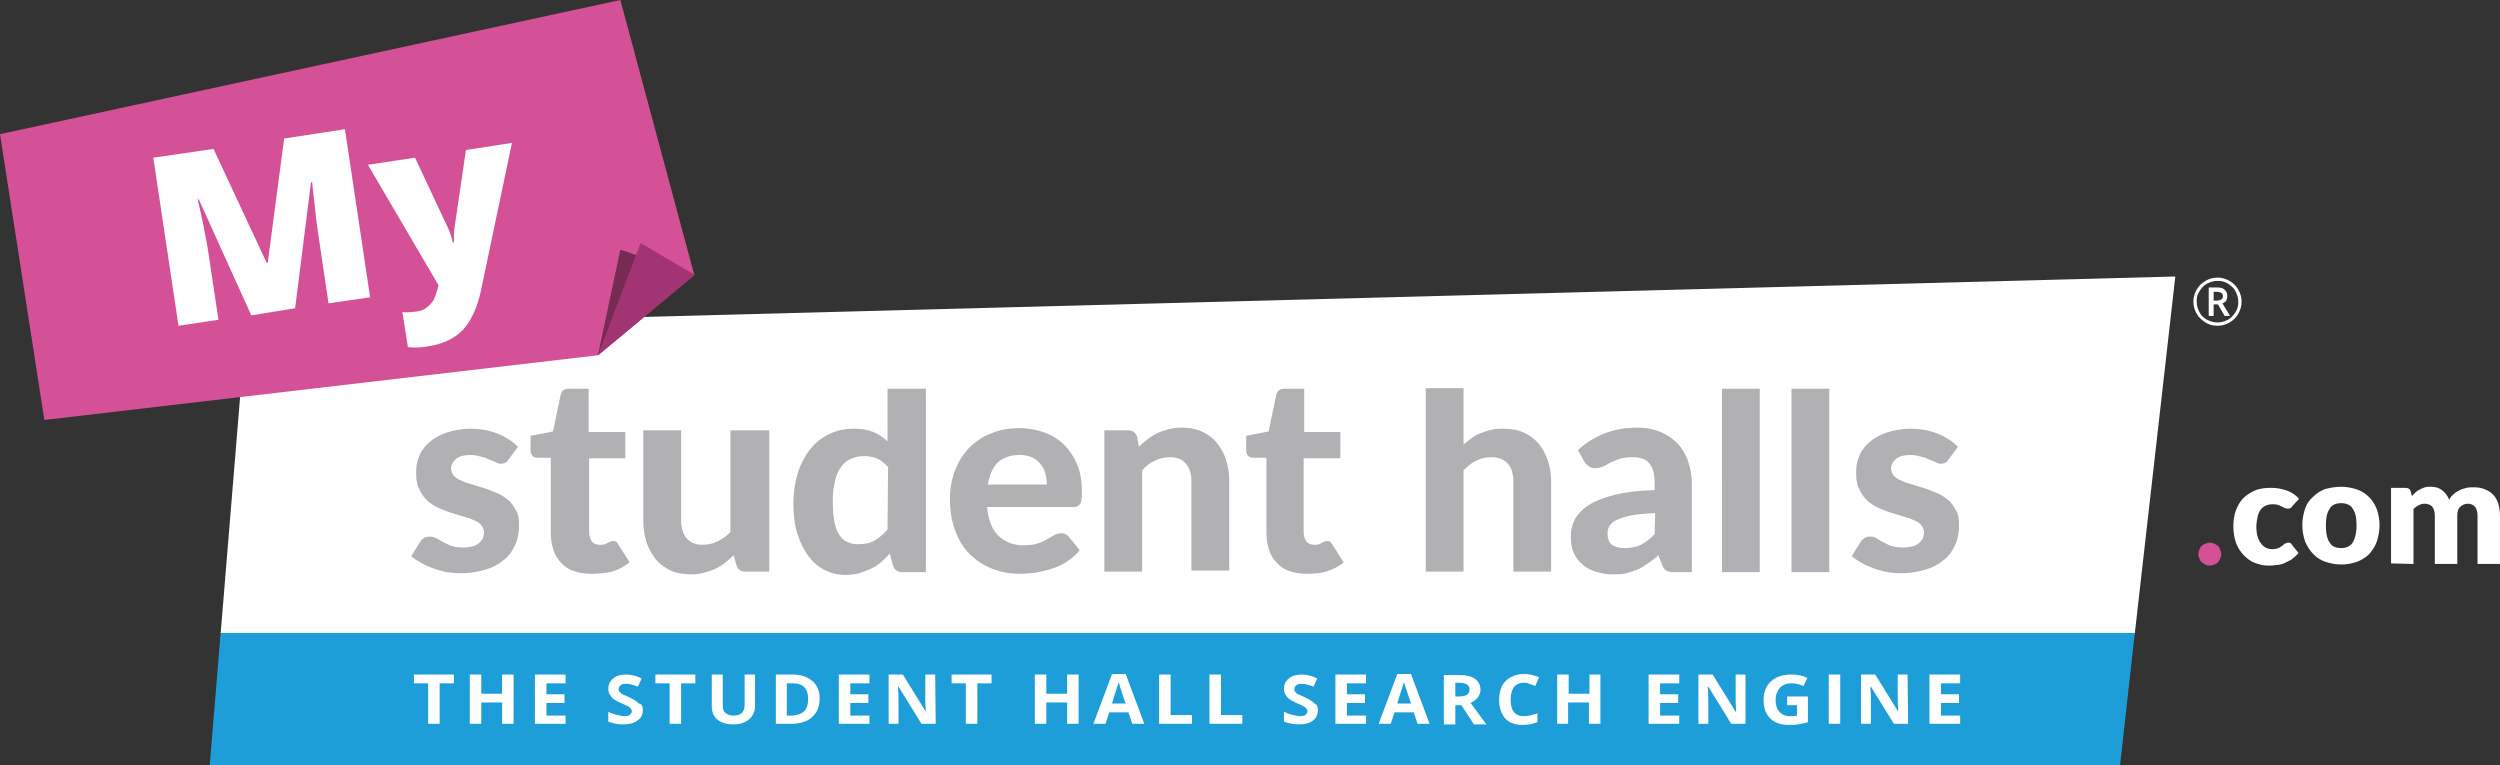
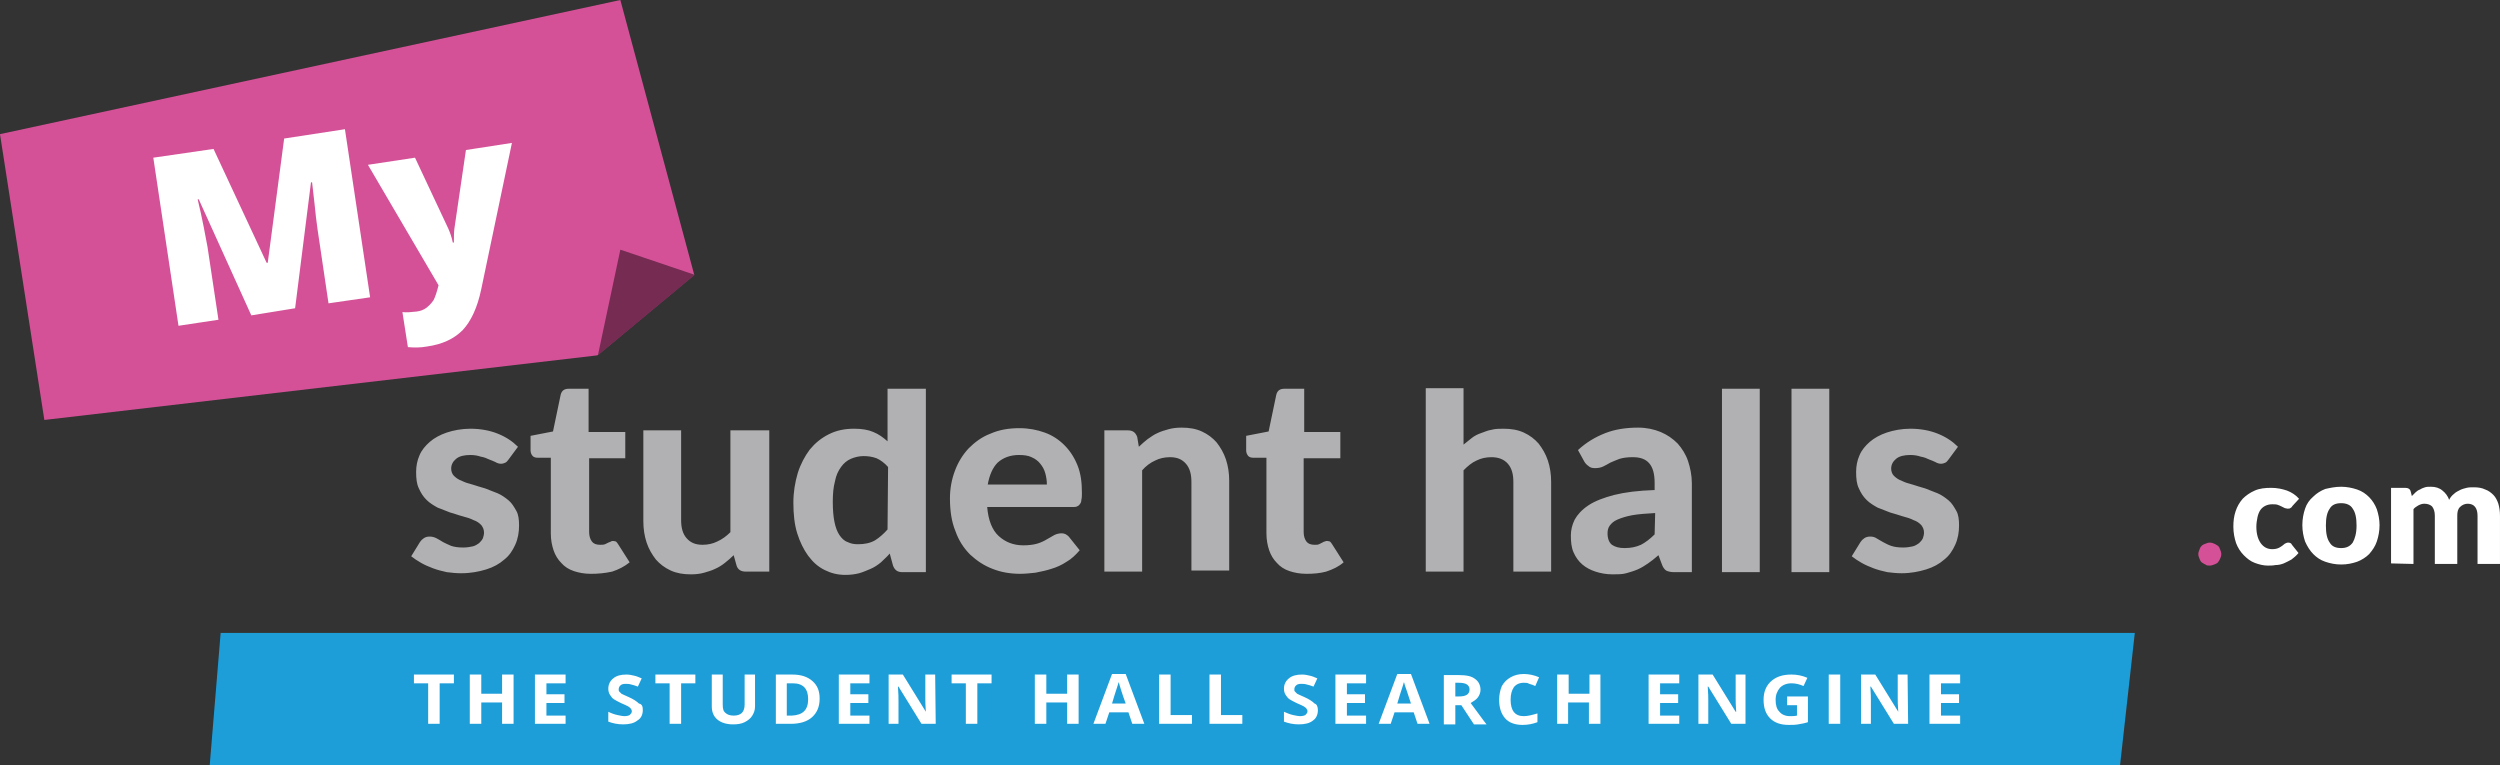
<svg xmlns="http://www.w3.org/2000/svg" id="Layer_1" viewBox="444 -122 456.6 139.8">
  <rect x="444" y="-122" width="456.6" height="139.8" fill="#333333" stroke="none" />
  <style>.st0{fill:#fff}.st2{fill:#d45197}</style>
-   <path class="st0" d="M833.9-6.3l7.4-65.2-352.4 9.3-4.6 55.9" />
  <path d="M484.3-6.4l-2 24.2h348.9l2.7-24.2" fill="#1d9ed9" />
  <path class="st2" d="M845.5-20.8c0-.3.1-.5.2-.8.1-.3.2-.5.4-.7s.4-.3.7-.4c.3-.1.5-.2.8-.2s.6.1.8.2c.3.1.5.3.7.4.2.2.3.4.4.7.1.3.2.5.2.8s-.1.6-.2.8c-.1.3-.3.5-.4.7-.2.2-.4.3-.7.4-.3.1-.5.2-.8.2s-.6 0-.8-.2c-.3-.1-.5-.3-.7-.4-.2-.2-.3-.4-.4-.7-.1-.2-.2-.5-.2-.8z" />
  <path class="st0" d="M862.7-29.6c-.1.2-.2.3-.4.4-.1.1-.3.1-.5.1s-.4-.1-.5-.1l-.6-.3c-.2-.1-.4-.2-.7-.3-.3-.1-.6-.1-1-.1-.5 0-.9.1-1.3.3-.4.2-.7.5-.9.8-.2.3-.4.8-.5 1.3s-.2 1.1-.2 1.7c0 1.3.3 2.3.8 3s1.2 1.1 2.1 1.1c.5 0 .9-.1 1.1-.2.3-.1.5-.3.7-.4l.5-.4c.2-.1.4-.2.6-.2.3 0 .6.1.7.4l1.2 1.5c-.4.5-.9.9-1.3 1.2-.5.3-1 .5-1.4.7-.5.2-1 .3-1.5.3-.5.1-1 .1-1.4.1-.8 0-1.6-.2-2.4-.5-.8-.3-1.4-.8-2-1.4-.6-.6-1.1-1.4-1.4-2.2-.3-.9-.5-1.9-.5-3 0-1 .1-1.9.4-2.8.3-.9.7-1.6 1.3-2.3.6-.6 1.3-1.1 2.2-1.5s1.9-.5 3-.5 2 .2 2.9.5c.8.3 1.6.8 2.2 1.5l-1.2 1.3zm8.9-3.5c1 0 2 .2 2.9.5.9.3 1.6.8 2.2 1.4.6.6 1.1 1.4 1.4 2.2.3.9.5 1.9.5 2.9 0 1.1-.2 2.1-.5 3s-.8 1.6-1.4 2.3c-.6.6-1.4 1.1-2.2 1.4-.9.3-1.8.5-2.9.5-1.1 0-2-.2-2.9-.5s-1.6-.8-2.2-1.4c-.6-.6-1.1-1.4-1.5-2.3-.3-.9-.5-1.9-.5-3s.2-2.1.5-3c.3-.9.8-1.6 1.5-2.2.6-.6 1.4-1.1 2.2-1.4.9-.2 1.8-.4 2.9-.4zm0 11.2c.9 0 1.6-.3 2.1-1 .4-.7.7-1.7.7-3.1s-.2-2.4-.7-3.1c-.4-.7-1.2-1-2.1-1-1 0-1.7.3-2.1 1-.5.7-.7 1.7-.7 3.1s.2 2.4.7 3.1c.4.7 1.1 1 2.1 1zm9.1 2.8v-13.8h2.6c.5 0 .9.2 1 .7l.2.8.7-.7c.2-.2.5-.4.8-.5.3-.2.6-.3.9-.4.3-.1.7-.1 1.1-.1.8 0 1.5.2 2.1.7.5.4 1 1 1.2 1.7.2-.4.5-.8.9-1.1.3-.3.7-.5 1.1-.7.4-.2.8-.3 1.2-.4.4-.1.9-.1 1.3-.1.8 0 1.5.1 2.1.4.6.2 1.1.6 1.5 1s.7 1 .9 1.6c.2.7.3 1.4.3 2.2v8.8h-4.1v-8.8c0-1.4-.6-2.2-1.8-2.2-.5 0-1 .2-1.4.6s-.5.9-.5 1.6v8.8h-4.1v-8.8c0-.8-.2-1.3-.5-1.7-.3-.3-.8-.5-1.4-.5-.4 0-.7.1-1.1.3-.3.2-.7.4-.9.7v10l-4.1-.1z" />
  <path class="st2" d="M444-97.5l8.1 52.2 101-11.8 17.7-14.7-13.5-50.2" />
  <path d="M553.2-57.1l17.7-14.7-13.6-4.6" fill="#752b52" />
-   <path d="M553.2-57.1l17.7-14.7-9.9-5.8" fill="#a33474" />
  <path class="st0" d="M489.9-64.4l-9.6-21.2h-.2c.9 3.7 1.4 6.6 1.8 8.7l2 13.3-7.3 1.1-4.6-30.7 11-1.6 9.7 20.8h.2l3-22.7 11.1-1.7 4.6 30.7-7.6 1.1-2-13.5c-.1-.7-.2-1.5-.3-2.3-.1-.9-.3-3-.7-6.3h-.2l-2.9 23-8 1.3zm21.3-27.5l8.6-1.3 6.1 13c.3.7.6 1.5.8 2.5h.2c0-1 0-1.9.1-2.6l2.1-14.3 8.4-1.3-5.6 26.7c-.7 3.4-1.9 5.9-3.4 7.5-1.6 1.6-3.7 2.6-6.6 3-1.1.2-2.2.2-3.4.1l-1-6.4c.8.1 1.6 0 2.6-.1.7-.1 1.3-.3 1.8-.7.5-.4.9-.8 1.3-1.4.3-.6.6-1.5.9-2.7l-12.9-22zm13.1 102.1h-2.1V2.8h-2.6V1.2h7.3v1.6h-2.6v7.4zm13.5 0h-2.1V6.3h-3.8v3.9h-2.1v-9h2.1v3.5h3.8V1.2h2.1v9zm9.5 0h-5.6v-9h5.6v1.6h-3.5v2h3.3v1.6h-3.3v2.3h3.5v1.5zm14.1-2.5c0 .8-.3 1.5-1 1.9-.6.5-1.5.7-2.6.7-1 0-1.9-.2-2.7-.5V8c.6.3 1.2.5 1.7.6s.9.2 1.2.2c.5 0 .8-.1 1-.2.2-.2.4-.4.4-.7 0-.2-.1-.3-.2-.5-.1-.1-.3-.3-.5-.4-.2-.1-.6-.3-1.3-.6-.6-.3-1-.5-1.3-.7-.3-.2-.5-.5-.7-.8-.2-.3-.3-.7-.3-1.1 0-.8.3-1.4.9-1.9s1.4-.7 2.4-.7c.5 0 1 .1 1.4.2.5.1.9.3 1.4.5l-.7 1.5c-.5-.2-.9-.3-1.3-.4-.3-.1-.7-.1-1-.1-.4 0-.7.1-.9.3-.2.2-.3.4-.3.7 0 .2 0 .3.1.4l.4.4c.2.1.6.3 1.3.6.9.4 1.5.8 1.9 1.2.6.1.7.6.7 1.2zm7 2.5h-2.1V2.8h-2.6V1.2h7.3v1.6h-2.6v7.4zm13.5-9V7c0 .7-.2 1.2-.5 1.7s-.8.9-1.4 1.2c-.6.3-1.3.4-2.1.4-1.2 0-2.2-.3-2.9-.9-.7-.6-1-1.4-1-2.4V1.2h2v5.5c0 .7.1 1.2.5 1.5.3.3.8.5 1.5.5s1.2-.2 1.5-.5.5-.8.5-1.5V1.2h1.9zm11.8 4.4c0 1.5-.5 2.6-1.4 3.4s-2.2 1.2-3.9 1.2h-2.7v-9h3c1.6 0 2.8.4 3.7 1.2.9.8 1.3 1.8 1.3 3.2zm-2.1.1c0-1.9-.9-2.9-2.8-2.9h-1.1v5.9h.9c2-.1 3-1 3-3zm11.2 4.5h-5.6v-9h5.6v1.6h-3.5v2h3.3v1.6h-3.3v2.3h3.5v1.5zm12.1 0h-2.6l-4.2-6.8h-.1c.1 1.2.1 2.1.1 2.6v4.2h-1.8v-9h2.6l4.2 6.8c-.1-1.2-.1-2-.1-2.5V1.2h1.8l.1 9zm7.6 0h-2.1V2.8h-2.6V1.2h7.3v1.6h-2.6v7.4zm18.5 0h-2.1V6.3h-3.8v3.9H633v-9h2.1v3.5h3.8V1.2h2.1v9zm9.8 0l-.7-2.1h-3.5l-.7 2.1h-2.2l3.4-9.1h2.5l3.4 9.1h-2.2zm-1.2-3.7c-.7-1.9-1-3-1.1-3.3-.1-.3-.1-.5-.2-.6-.1.5-.6 1.8-1.2 3.9h2.5zm6.1 3.7v-9h2.1v7.4h3.9v1.6h-6zm9.2 0v-9h2.1v7.4h3.9v1.6h-6zm19.8-2.5c0 .8-.3 1.5-.9 1.9-.6.5-1.5.7-2.6.7-1 0-1.9-.2-2.7-.5V8c.7.3 1.2.5 1.7.6s.9.2 1.2.2c.5 0 .8-.1 1-.2.2-.2.4-.4.4-.7 0-.2-.1-.3-.2-.5-.1-.1-.3-.3-.5-.4s-.6-.3-1.3-.6c-.6-.3-1-.5-1.3-.7s-.5-.5-.7-.8-.3-.7-.3-1.1c0-.8.3-1.4.9-1.9.6-.5 1.4-.7 2.4-.7.5 0 1 .1 1.4.2.5.1.9.3 1.4.5l-.7 1.5c-.5-.2-.9-.3-1.3-.4-.3-.1-.7-.1-1-.1-.4 0-.7.1-.9.3-.2.2-.3.4-.3.7 0 .2 0 .3.1.4l.4.4c.2.1.6.3 1.3.6.9.4 1.5.8 1.9 1.2.4.1.6.6.6 1.2zm8.8 2.5h-5.6v-9h5.6v1.6H690v2h3.3v1.6H690v2.3h3.5v1.5zm9.4 0l-.7-2.1h-3.5l-.7 2.1h-2.2l3.4-9.1h2.5l3.4 9.1h-2.2zm-1.2-3.7c-.6-1.9-1-3-1.1-3.3-.1-.3-.1-.5-.2-.6-.1.5-.6 1.8-1.2 3.9h2.5zm8.1.3v3.5h-2.1v-9h2.8c1.3 0 2.3.2 2.9.7.6.4 1 1.1 1 2 0 .5-.2 1-.5 1.4-.3.4-.8.7-1.3 1 1.5 2 2.4 3.3 2.9 3.9h-2.3l-2.3-3.5h-1.1zm0-1.6h.7c.6 0 1.1-.1 1.4-.3.3-.2.5-.5.5-1 0-.4-.2-.7-.5-.9-.3-.2-.8-.3-1.5-.3h-.6v2.5zm12.5-2.5c-.8 0-1.4.3-1.8.8-.4.6-.6 1.3-.6 2.3 0 2 .8 3 2.4 3 .7 0 1.5-.2 2.5-.5v1.6c-.8.3-1.7.5-2.7.5-1.4 0-2.5-.4-3.2-1.2-.7-.8-1.1-1.9-1.1-3.4 0-.9.2-1.8.5-2.5.4-.7.9-1.2 1.6-1.6.7-.4 1.5-.6 2.4-.6s1.9.2 2.8.6l-.7 1.6c-.4-.2-.7-.3-1.1-.4-.3-.2-.6-.2-1-.2zm13.9 7.5h-2V6.3h-3.8v3.9h-2v-9h2.1v3.5h3.8V1.2h2v9h-.1zm14.5 0h-5.6v-9h5.6v1.6h-3.5v2h3.3v1.6h-3.3v2.3h3.5v1.5zm12.1 0h-2.6L756 3.4h-.1c.1 1.2.1 2.1.1 2.6v4.2h-1.8v-9h2.6L761 8h.1c-.1-1.2-.1-2-.1-2.5V1.2h1.8v9zm7.6-5h3.8v4.7c-.6.2-1.2.3-1.8.4-.5.1-1.1.1-1.7.1-1.5 0-2.6-.4-3.4-1.2-.8-.8-1.2-1.9-1.2-3.4s.5-2.6 1.4-3.4c.9-.8 2.1-1.2 3.7-1.2 1 0 2 .2 2.9.6l-.7 1.5c-.7-.3-1.4-.5-2.2-.5-.9 0-1.6.3-2.1.8-.5.6-.8 1.3-.8 2.2 0 1 .2 1.7.7 2.2.4.5 1.1.8 1.9.8.4 0 .9 0 1.3-.1V6.8h-1.8V5.2zm7.6 5v-9h2.1v9H778zm14.5 0h-2.6l-4.2-6.8h-.1c.1 1.2.1 2.1.1 2.6v4.2h-1.8v-9h2.6l4.2 6.8c-.1-1.2-.1-2-.1-2.5V1.2h1.8l.1 9zm9.5 0h-5.6v-9h5.6v1.6h-3.5v2h3.3v1.6h-3.3v2.3h3.5v1.5z" />
  <path d="M536.9-38.1c-.2.3-.4.5-.6.6s-.5.2-.8.2-.7-.1-1-.3c-.4-.2-.7-.3-1.2-.5-.4-.2-.9-.4-1.5-.5-.6-.2-1.2-.3-1.9-.3-1.1 0-2 .2-2.6.7s-.9 1.1-.9 1.8c0 .5.2 1 .5 1.3.3.3.8.7 1.4.9.6.3 1.2.5 2 .7.7.2 1.5.5 2.3.7.8.3 1.5.6 2.3.9.7.3 1.4.8 2 1.3s1 1.2 1.4 1.9c.4.7.5 1.6.5 2.7 0 1.2-.2 2.4-.7 3.5s-1.1 2-2 2.7c-.9.8-2 1.4-3.3 1.8-1.3.4-2.8.7-4.6.7-.9 0-1.8-.1-2.6-.2-.9-.2-1.7-.4-2.5-.7-.8-.3-1.5-.6-2.2-1-.7-.4-1.3-.8-1.8-1.2l1.6-2.6c.2-.3.4-.5.7-.7s.6-.3 1.1-.3c.4 0 .8.1 1.2.3s.7.4 1.2.7c.4.2 1 .5 1.5.7.6.2 1.3.3 2.2.3.7 0 1.2-.1 1.7-.2s.9-.4 1.2-.6c.3-.3.5-.5.7-.9.1-.3.2-.7.2-1 0-.6-.2-1-.5-1.4-.4-.4-.8-.7-1.4-.9-.6-.3-1.2-.5-2-.7s-1.5-.5-2.3-.7c-.8-.3-1.5-.6-2.3-.9-.7-.4-1.4-.8-2-1.4s-1-1.2-1.4-2.1c-.4-.8-.5-1.8-.5-3 0-1.1.2-2.1.6-3 .4-1 1.1-1.8 1.9-2.5.8-.7 1.9-1.3 3.1-1.7s2.7-.7 4.3-.7c1.8 0 3.5.3 5 .9s2.7 1.4 3.7 2.4l-1.7 2.3zm15 20.9c-1.2 0-2.2-.2-3.1-.5s-1.7-.8-2.3-1.5c-.6-.6-1.1-1.4-1.4-2.3-.3-.9-.5-1.9-.5-3.1v-13.8h-2.4c-.4 0-.7-.1-.9-.3-.2-.2-.4-.6-.4-1v-2.7l4.1-.8 1.4-6.7c.2-.8.7-1.1 1.5-1.1h3.6v7.9h6.7v4.8h-6.6v13.5c0 .7.2 1.3.5 1.7s.8.6 1.5.6c.3 0 .6 0 .9-.1l.6-.3.5-.2c.1-.1.3-.1.4-.1.2 0 .4.1.5.1.1.1.3.3.4.5l2.1 3.3c-1 .8-2 1.3-3.2 1.7-1.4.3-2.6.4-3.9.4zm32.6-26.2v25.8h-4.3c-.9 0-1.5-.4-1.7-1.2l-.5-1.8c-.5.5-1.1 1-1.6 1.4s-1.1.8-1.8 1.1c-.6.3-1.3.5-2 .7-.7.2-1.5.3-2.4.3-1.4 0-2.6-.2-3.7-.7s-2-1.2-2.7-2c-.7-.9-1.3-1.9-1.7-3.1-.4-1.2-.6-2.5-.6-3.9v-16.6h6.9V-27c0 1.4.3 2.5 1 3.3s1.6 1.2 2.9 1.2c1 0 1.9-.2 2.7-.6.9-.4 1.7-1 2.4-1.7v-18.6h7.1zm28.6-7.6v33.5h-4.3c-.9 0-1.4-.4-1.7-1.2l-.6-2.2c-.5.6-1.1 1.1-1.6 1.6-.6.5-1.2.9-1.9 1.2-.7.3-1.4.6-2.1.8-.8.2-1.6.3-2.5.3-1.4 0-2.6-.3-3.8-.9-1.2-.6-2.1-1.4-3-2.6-.8-1.1-1.5-2.5-2-4.1s-.7-3.5-.7-5.6c0-1.9.3-3.7.8-5.4.5-1.6 1.3-3.1 2.2-4.3 1-1.2 2.1-2.1 3.5-2.8 1.4-.7 2.9-1 4.6-1 1.4 0 2.6.2 3.5.6 1 .4 1.8 1 2.6 1.7V-51h7zm-6.9 14.3c-.6-.7-1.4-1.3-2.1-1.6-.8-.3-1.6-.4-2.4-.4s-1.6.2-2.3.5c-.7.3-1.3.8-1.8 1.5s-.9 1.5-1.1 2.6c-.3 1.1-.4 2.3-.4 3.8 0 1.4.1 2.6.3 3.6.2 1 .5 1.8.9 2.4.4.6.9 1.1 1.5 1.3.6.3 1.2.4 1.9.4 1.2 0 2.2-.2 3.1-.7.8-.5 1.6-1.2 2.3-2l.1-11.4zm18.1 7.3c.2 2.4.9 4.2 2.1 5.3s2.7 1.7 4.5 1.7c.9 0 1.8-.1 2.5-.3s1.3-.5 1.8-.8l1.4-.8c.4-.2.9-.3 1.3-.3.5 0 .9.2 1.3.6l2 2.5c-.7.8-1.5 1.6-2.4 2.1-.9.6-1.8 1-2.8 1.3-.9.3-1.9.5-2.9.7-1 .1-1.9.2-2.8.2-1.8 0-3.5-.3-5-.9-1.6-.6-2.9-1.5-4.1-2.6-1.2-1.2-2.1-2.6-2.7-4.3-.7-1.7-1-3.7-1-6 0-1.7.3-3.4.9-5 .6-1.6 1.4-2.9 2.5-4.1 1.1-1.1 2.4-2.1 4-2.7 1.6-.7 3.3-1 5.3-1 1.7 0 3.2.3 4.6.8s2.6 1.3 3.6 2.3 1.8 2.2 2.4 3.7.8 3.1.8 5c0 .5 0 .9-.1 1.3 0 .3-.1.6-.3.8-.1.2-.3.3-.5.4-.2.1-.5.1-.8.1h-15.6zm10.9-4.1c0-.7-.1-1.4-.3-2.1-.2-.7-.5-1.2-.9-1.7s-.9-.9-1.6-1.2c-.6-.3-1.4-.4-2.3-.4-1.6 0-2.9.5-3.9 1.4-.9.9-1.5 2.3-1.8 4h10.8zm16.8-6.9c.5-.5 1.1-1 1.6-1.4.6-.4 1.1-.8 1.8-1.1.6-.3 1.3-.5 2-.7.7-.2 1.5-.3 2.4-.3 1.4 0 2.6.2 3.7.7s2 1.2 2.7 2c.7.9 1.3 1.9 1.7 3.1.4 1.2.6 2.5.6 3.9v16.4h-6.9V-34c0-1.4-.3-2.5-1-3.3s-1.6-1.2-2.9-1.2c-1 0-1.9.2-2.7.6-.9.4-1.7 1-2.4 1.8v18.5h-6.9v-25.8h4.3c.9 0 1.4.4 1.7 1.2l.3 1.8zm30.6 23.2c-1.2 0-2.2-.2-3.1-.5s-1.7-.8-2.3-1.5c-.6-.6-1.1-1.4-1.4-2.3-.3-.9-.5-1.9-.5-3.1v-13.8h-2.4c-.4 0-.7-.1-.9-.3-.2-.2-.4-.6-.4-1v-2.7l4.1-.8 1.4-6.7c.2-.8.7-1.1 1.5-1.1h3.6v7.9h6.6v4.8h-6.7v13.5c0 .7.2 1.3.5 1.7s.8.6 1.5.6c.3 0 .6 0 .8-.1l.6-.3c.2-.1.3-.2.5-.2.1-.1.3-.1.4-.1.2 0 .4.1.5.1.1.1.3.3.4.5l2.1 3.3c-.9.8-2 1.3-3.2 1.7-1.1.3-2.3.4-3.6.4zm28.7-23.6l1.5-1.2c.5-.4 1.1-.7 1.7-.9.6-.2 1.2-.5 1.9-.6.7-.2 1.4-.2 2.2-.2 1.4 0 2.6.2 3.7.7s2 1.2 2.7 2c.7.9 1.3 1.9 1.7 3.1s.6 2.5.6 3.9v16.4h-6.9V-34c0-1.4-.3-2.5-1-3.3s-1.7-1.2-3-1.2c-1 0-1.9.2-2.7.6-.9.4-1.6 1-2.4 1.8v18.5h-6.9v-33.5h6.9v10.3zm20.9 1c1.5-1.4 3.2-2.4 5-3.1s3.8-1 6-1c1.5 0 2.9.3 4.1.8 1.2.5 2.2 1.2 3.1 2.1.8.9 1.5 2 1.9 3.2.4 1.2.7 2.6.7 4.1v16.2h-3.2c-.6 0-1.1-.1-1.5-.3-.3-.2-.6-.6-.8-1.2l-.6-1.6c-.7.6-1.3 1.1-1.9 1.5-.6.4-1.2.8-1.9 1.1s-1.4.5-2.1.7c-.7.2-1.6.2-2.5.2-1.1 0-2.2-.2-3.1-.5-.9-.3-1.7-.7-2.4-1.3-.7-.6-1.2-1.3-1.6-2.2s-.5-1.9-.5-3.1c0-.9.2-1.9.7-2.9.5-.9 1.3-1.8 2.5-2.6s2.8-1.4 4.7-1.9c2-.5 4.4-.8 7.4-.9v-1.3c0-1.6-.3-2.8-1-3.6s-1.7-1.1-3-1.1c-1 0-1.7.1-2.4.3-.6.2-1.2.5-1.7.7-.5.3-.9.5-1.3.7-.4.2-.9.3-1.5.3-.5 0-.9-.1-1.2-.4-.3-.2-.6-.5-.8-.9l-1.1-2zm14.1 11.5c-1.7.1-3.1.2-4.2.4s-2 .5-2.7.8-1.1.7-1.4 1.1c-.3.4-.4.9-.4 1.4 0 1 .3 1.7.8 2.1.6.4 1.3.6 2.3.6 1.2 0 2.1-.2 3-.6.8-.4 1.7-1.1 2.5-1.9l.1-3.9zM765.4-51v33.5h-6.9V-51h6.9zm12.7 0v33.5h-6.9V-51h6.9zm21.8 12.9c-.2.3-.4.5-.6.6-.2.1-.5.2-.8.2s-.7-.1-1-.3c-.4-.2-.7-.3-1.2-.5-.4-.2-.9-.4-1.5-.5-.6-.2-1.2-.3-1.9-.3-1.1 0-2 .2-2.6.7s-.9 1.1-.9 1.8c0 .5.2 1 .5 1.3s.8.7 1.4.9c.6.3 1.2.5 2 .7.7.2 1.5.5 2.3.7.8.3 1.5.6 2.3.9.7.3 1.4.8 2 1.3s1 1.2 1.4 1.9.5 1.6.5 2.7c0 1.2-.2 2.4-.7 3.5s-1.1 2-2 2.7c-.9.8-2 1.4-3.3 1.8-1.3.4-2.8.7-4.5.7-.9 0-1.8-.1-2.6-.2-.9-.2-1.7-.4-2.5-.7s-1.5-.6-2.2-1-1.3-.8-1.8-1.2l1.6-2.6c.2-.3.4-.5.7-.7s.6-.3 1.1-.3c.4 0 .8.1 1.1.3s.7.4 1.2.7c.4.2.9.5 1.5.7s1.3.3 2.2.3c.7 0 1.2-.1 1.7-.2s.9-.4 1.2-.6c.3-.3.5-.5.7-.9.1-.3.2-.7.2-1 0-.6-.2-1-.5-1.4-.4-.4-.8-.7-1.4-.9-.6-.3-1.2-.5-2-.7-.7-.2-1.5-.5-2.3-.7-.8-.3-1.5-.6-2.3-.9-.7-.4-1.4-.8-2-1.4s-1-1.2-1.4-2.1c-.4-.8-.5-1.8-.5-3 0-1.1.2-2.1.6-3 .4-1 1.1-1.8 1.9-2.5.8-.7 1.9-1.3 3.1-1.7 1.2-.4 2.7-.7 4.3-.7 1.8 0 3.5.3 5 .9s2.7 1.4 3.7 2.4l-1.7 2.3z" fill="#b1b1b3" />
-   <path class="st0" d="M844.6-66.9c0-.8.2-1.5.6-2.2s.9-1.2 1.6-1.6 1.4-.6 2.2-.6c.8 0 1.5.2 2.2.6s1.2.9 1.6 1.6.6 1.4.6 2.2c0 .8-.2 1.5-.6 2.2s-.9 1.2-1.6 1.6-1.4.6-2.2.6c-.8 0-1.6-.2-2.2-.6s-1.2-.9-1.6-1.6-.6-1.4-.6-2.2zm.6 0c0 .7.2 1.3.5 1.9s.8 1.1 1.4 1.4 1.2.5 1.9.5 1.3-.2 1.9-.5 1-.8 1.4-1.4.5-1.2.5-1.9-.2-1.3-.5-1.9-.8-1-1.4-1.4-1.2-.5-1.9-.5-1.3.2-1.9.5-1 .8-1.4 1.4-.5 1.2-.5 1.9zm5.6-1c0 .3-.1.6-.2.8s-.4.4-.7.5l1.4 2.3h-1l-1.2-2.1h-.8v2.1h-.9v-5.2h1.5c.6 0 1.1.1 1.4.4s.5.6.5 1.2zm-2.5.8h.6c.3 0 .6-.1.8-.2s.3-.4.3-.6c0-.3-.1-.5-.3-.6s-.4-.2-.8-.2h-.6v1.6z" />
</svg>